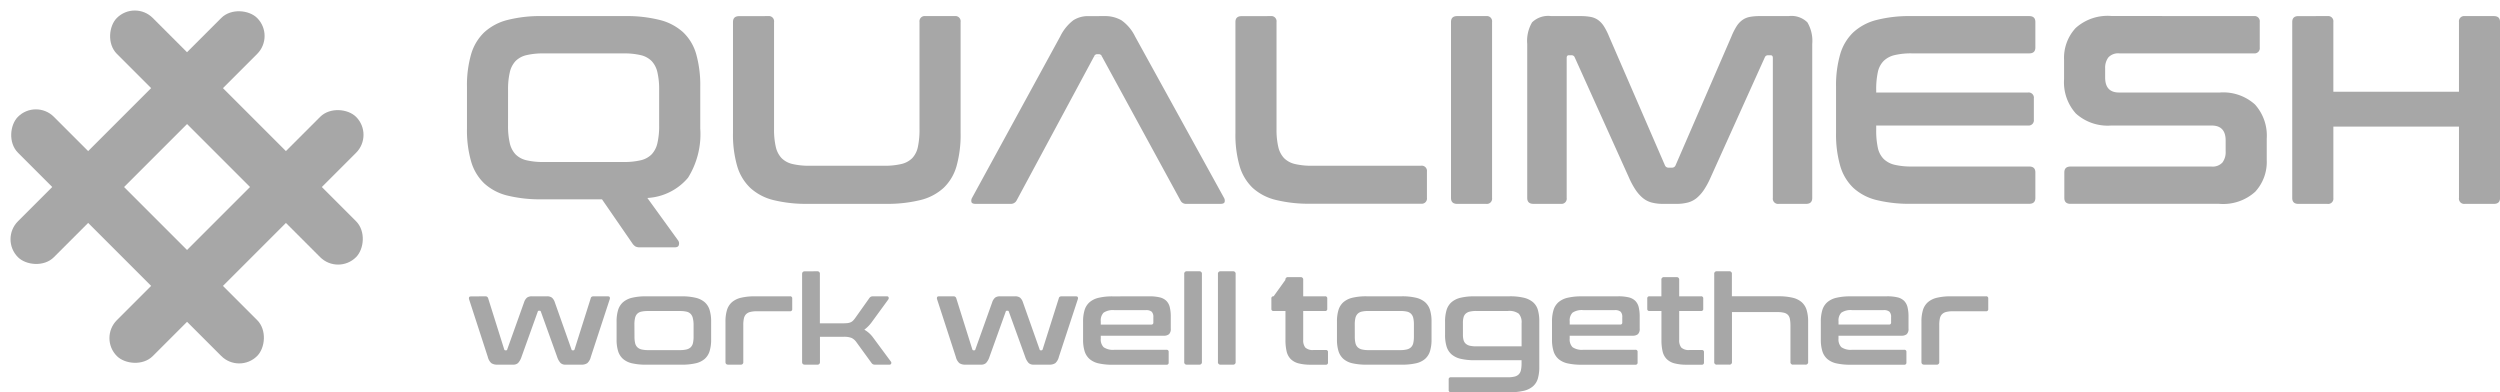
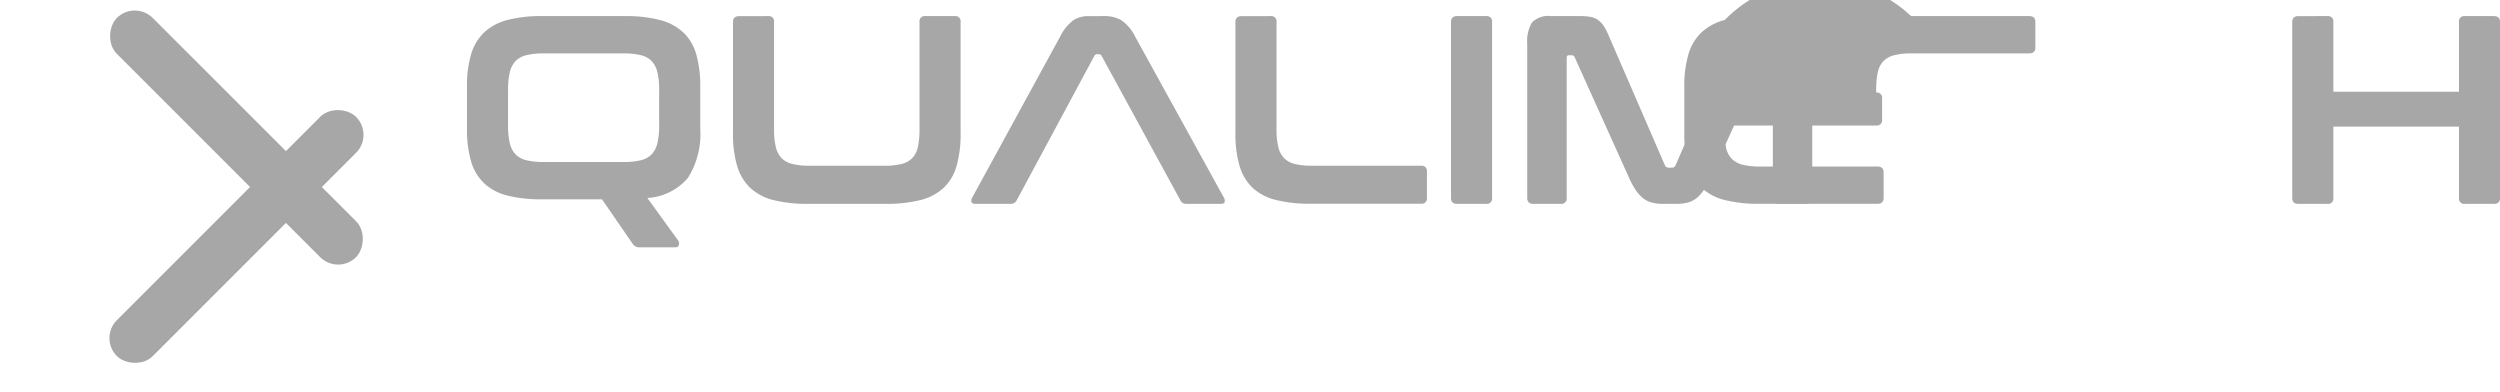
<svg xmlns="http://www.w3.org/2000/svg" width="133.444" height="20.934" viewBox="0 0 133.444 20.934">
  <g id="Qualimesh" style="mix-blend-mode: luminosity;isolation: isolate">
    <g id="Group_11" data-name="Group 11" transform="translate(24.926 0.859)">
      <g id="Group_3" data-name="Group 3" transform="translate(0)">
        <g id="Group_1" data-name="Group 1">
          <path id="Path_2" data-name="Path 2" d="M83.037-14a3,3,0,0,1,.544.043,1,1,0,0,1,.4.165,1.207,1.207,0,0,1,.308.329,3.438,3.438,0,0,1,.279.551l2.98,6.873a.2.2,0,0,0,.2.129h.172a.2.2,0,0,0,.2-.129l2.98-6.873a3.436,3.436,0,0,1,.279-.551,1.207,1.207,0,0,1,.308-.329,1,1,0,0,1,.394-.165A2.878,2.878,0,0,1,92.622-14h1.533a1.21,1.21,0,0,1,1,.336,1.945,1.945,0,0,1,.258,1.153v8.219q0,.315-.33.315H93.625a.279.279,0,0,1-.315-.315v-7.474q0-.143-.115-.143h-.129a.178.178,0,0,0-.186.115L89.986-5.38a4.265,4.265,0,0,1-.351.651,2.054,2.054,0,0,1-.387.437,1.24,1.24,0,0,1-.473.243,2.406,2.406,0,0,1-.623.072h-.688a2.407,2.407,0,0,1-.623-.072,1.24,1.24,0,0,1-.473-.243,2.053,2.053,0,0,1-.387-.437,4.263,4.263,0,0,1-.351-.651l-2.894-6.415a.178.178,0,0,0-.186-.115h-.129q-.115,0-.115.143v7.474a.279.279,0,0,1-.315.315H80.53q-.33,0-.33-.315v-8.219a1.945,1.945,0,0,1,.258-1.153A1.231,1.231,0,0,1,81.475-14Z" transform="translate(-23.606 14)" fill="#a7a7a7" />
-           <path id="Path_4" data-name="Path 4" d="M114.236-14q.33,0,.33.315v1.36q0,.315-.33.315h-6.261a3.829,3.829,0,0,0-.924.093,1.245,1.245,0,0,0-.587.315,1.2,1.2,0,0,0-.308.6,4.327,4.327,0,0,0-.086.938v.143h8.1a.279.279,0,0,1,.315.315v1.131a.279.279,0,0,1-.315.315h-8.1v.243a4.327,4.327,0,0,0,.086.938,1.2,1.2,0,0,0,.308.6,1.245,1.245,0,0,0,.587.315,3.829,3.829,0,0,0,.924.093h6.261q.33,0,.33.315v1.36q0,.315-.33.315h-6.3a7.339,7.339,0,0,1-1.848-.2,2.824,2.824,0,0,1-1.239-.651,2.634,2.634,0,0,1-.7-1.174,6.03,6.03,0,0,1-.222-1.754V-10.22a5.957,5.957,0,0,1,.222-1.747,2.635,2.635,0,0,1,.7-1.167,2.883,2.883,0,0,1,1.239-.659A7.1,7.1,0,0,1,107.932-14Z" transform="translate(-30.849 14)" fill="#a7a7a7" />
-           <path id="Path_5" data-name="Path 5" d="M130.97-14a.279.279,0,0,1,.315.315v1.36a.279.279,0,0,1-.315.315h-7.178a.712.712,0,0,0-.587.215.914.914,0,0,0-.172.587v.487q0,.8.745.8h5.373a2.531,2.531,0,0,1,1.877.637,2.486,2.486,0,0,1,.63,1.826v1.145a2.343,2.343,0,0,1-.616,1.69,2.548,2.548,0,0,1-1.92.644h-7.938q-.33,0-.33-.315v-1.36q0-.315.33-.315h7.522a.712.712,0,0,0,.587-.215.914.914,0,0,0,.172-.587v-.587q0-.8-.745-.8h-5.373A2.531,2.531,0,0,1,121.47-8.8a2.486,2.486,0,0,1-.63-1.826v-1.045a2.343,2.343,0,0,1,.616-1.69,2.548,2.548,0,0,1,1.92-.644Z" transform="translate(-35.591 14)" fill="#a7a7a7" />
+           <path id="Path_4" data-name="Path 4" d="M114.236-14q.33,0,.33.315v1.36q0,.315-.33.315h-6.261a3.829,3.829,0,0,0-.924.093,1.245,1.245,0,0,0-.587.315,1.2,1.2,0,0,0-.308.6,4.327,4.327,0,0,0-.086.938v.143a.279.279,0,0,1,.315.315v1.131a.279.279,0,0,1-.315.315h-8.1v.243a4.327,4.327,0,0,0,.086.938,1.2,1.2,0,0,0,.308.6,1.245,1.245,0,0,0,.587.315,3.829,3.829,0,0,0,.924.093h6.261q.33,0,.33.315v1.36q0,.315-.33.315h-6.3a7.339,7.339,0,0,1-1.848-.2,2.824,2.824,0,0,1-1.239-.651,2.634,2.634,0,0,1-.7-1.174,6.03,6.03,0,0,1-.222-1.754V-10.22a5.957,5.957,0,0,1,.222-1.747,2.635,2.635,0,0,1,.7-1.167,2.883,2.883,0,0,1,1.239-.659A7.1,7.1,0,0,1,107.932-14Z" transform="translate(-30.849 14)" fill="#a7a7a7" />
          <path id="Path_6" data-name="Path 6" d="M140.1-14a.279.279,0,0,1,.315.315v3.723h6.705v-3.723a.279.279,0,0,1,.315-.315h1.547q.33,0,.33.315v9.393q0,.315-.33.315h-1.547a.279.279,0,0,1-.315-.315V-8.1h-6.705v3.809a.279.279,0,0,1-.315.315H138.55q-.33,0-.33-.315v-9.393q0-.315.33-.315Z" transform="translate(-40.792 14)" fill="#a7a7a7" />
          <path id="Path_3" data-name="Path 3" d="M9.6-14a7.182,7.182,0,0,1,1.855.208,2.884,2.884,0,0,1,1.247.659,2.582,2.582,0,0,1,.695,1.167,6.143,6.143,0,0,1,.215,1.747V-8a4.394,4.394,0,0,1-.652,2.627,3.053,3.053,0,0,1-2.171,1.081l1.648,2.277a.272.272,0,0,1,.036.215q-.021.143-.222.143H10.416a.544.544,0,0,1-.258-.043.582.582,0,0,1-.143-.129L8.367-4.22h-3.2a7.339,7.339,0,0,1-1.848-.2,2.824,2.824,0,0,1-1.239-.651,2.634,2.634,0,0,1-.7-1.174A6.03,6.03,0,0,1,1.16-8V-10.22a5.956,5.956,0,0,1,.222-1.747,2.635,2.635,0,0,1,.7-1.167,2.883,2.883,0,0,1,1.239-.659A7.1,7.1,0,0,1,5.172-14ZM3.352-8.158a4.006,4.006,0,0,0,.093.938,1.285,1.285,0,0,0,.308.6,1.2,1.2,0,0,0,.58.315,3.829,3.829,0,0,0,.924.093H9.513a3.829,3.829,0,0,0,.924-.093,1.2,1.2,0,0,0,.58-.315,1.285,1.285,0,0,0,.308-.6,4.006,4.006,0,0,0,.093-.938v-1.9A4.006,4.006,0,0,0,11.325-11a1.285,1.285,0,0,0-.308-.6,1.2,1.2,0,0,0-.58-.315,3.829,3.829,0,0,0-.924-.093H5.258a3.829,3.829,0,0,0-.924.093,1.2,1.2,0,0,0-.58.315,1.285,1.285,0,0,0-.308.6,4.006,4.006,0,0,0-.093.938ZM17.236-14a.279.279,0,0,1,.315.315v5.713a4.081,4.081,0,0,0,.093.952,1.285,1.285,0,0,0,.308.6,1.2,1.2,0,0,0,.58.315,3.829,3.829,0,0,0,.924.093h3.969a3.829,3.829,0,0,0,.924-.093,1.2,1.2,0,0,0,.58-.315,1.236,1.236,0,0,0,.3-.6,4.409,4.409,0,0,0,.086-.952v-5.713A.279.279,0,0,1,25.632-14h1.562a.279.279,0,0,1,.315.315v5.928A6.22,6.22,0,0,1,27.294-6,2.581,2.581,0,0,1,26.6-4.829a2.826,2.826,0,0,1-1.247.651,7.426,7.426,0,0,1-1.855.2H19.37a7.339,7.339,0,0,1-1.848-.2,2.824,2.824,0,0,1-1.239-.651A2.634,2.634,0,0,1,15.581-6a6.031,6.031,0,0,1-.222-1.754v-5.928q0-.315.33-.315Zm17.938,0a1.763,1.763,0,0,1,.917.222,2.26,2.26,0,0,1,.731.866l4.742,8.605a.3.3,0,0,1,.036.236q-.036.093-.208.093h-1.82a.328.328,0,0,1-.33-.186l-4.2-7.7h-.4L30.5-4.163a.346.346,0,0,1-.33.186H28.311q-.186,0-.222-.093a.3.3,0,0,1,.036-.236l4.7-8.605a2.417,2.417,0,0,1,.7-.866,1.447,1.447,0,0,1,.8-.222Zm-.53,2.133h.4a.175.175,0,0,0-.158-.1H34.8a.175.175,0,0,0-.158.1ZM44.057-14a.279.279,0,0,1,.315.315v5.713a4.081,4.081,0,0,0,.093.952,1.285,1.285,0,0,0,.308.6,1.2,1.2,0,0,0,.58.315,3.829,3.829,0,0,0,.924.093h5.8A.279.279,0,0,1,52.4-5.7v1.4a.279.279,0,0,1-.315.315H46.192a7.339,7.339,0,0,1-1.848-.2A2.824,2.824,0,0,1,43.1-4.829,2.634,2.634,0,0,1,42.4-6a6.03,6.03,0,0,1-.222-1.754v-5.928q0-.315.33-.315Zm11.505,0a.279.279,0,0,1,.315.315v9.393a.279.279,0,0,1-.315.315H54.015q-.33,0-.33-.315v-9.393q0-.315.33-.315Z" transform="translate(-1.16 14)" fill="#a7a7a7" />
        </g>
      </g>
      <g id="Group_4" data-name="Group 4" transform="translate(0.104 13.622)">
-         <path id="Path_15" data-name="Path 15" d="M1.237-15.164a.144.144,0,0,1,.153.106l.858,2.731a.068.068,0,0,0,.066.047h.027q.06,0,.066-.047l.9-2.518a.554.554,0,0,1,.156-.249.435.435,0,0,1,.269-.07h.791a.435.435,0,0,1,.269.07.555.555,0,0,1,.156.249l.891,2.518q.007.047.066.047h.027A.068.068,0,0,0,6-12.327l.864-2.731q.02-.106.153-.106h.751q.086,0,.11.043a.157.157,0,0,1,0,.116L6.869-11.928a.65.65,0,0,1-.189.332.545.545,0,0,1-.322.08H5.519a.368.368,0,0,1-.266-.09.889.889,0,0,1-.18-.322L4.2-14.354a.056.056,0,0,0-.06-.04H4.1q-.053,0-.06.04l-.871,2.425a.889.889,0,0,1-.18.322.368.368,0,0,1-.266.09H1.882a.545.545,0,0,1-.322-.08.65.65,0,0,1-.189-.332L.373-15a.172.172,0,0,1,0-.116q.02-.043.113-.043Zm10.472,0a3.151,3.151,0,0,1,.751.076,1.136,1.136,0,0,1,.489.239.91.91,0,0,1,.263.419,2.079,2.079,0,0,1,.08.615v.957a2.079,2.079,0,0,1-.08.615.91.91,0,0,1-.263.419,1.109,1.109,0,0,1-.489.236,3.288,3.288,0,0,1-.751.073H9.828a3.279,3.279,0,0,1-.755-.073,1.107,1.107,0,0,1-.485-.236.91.91,0,0,1-.263-.419,2.079,2.079,0,0,1-.08-.615v-.957a2.079,2.079,0,0,1,.08-.615.91.91,0,0,1,.263-.419,1.135,1.135,0,0,1,.485-.239,3.142,3.142,0,0,1,.755-.076ZM9.2-13.025a1.555,1.555,0,0,0,.033.352.456.456,0,0,0,.116.223.479.479,0,0,0,.223.12,1.422,1.422,0,0,0,.352.037h1.7a1.455,1.455,0,0,0,.359-.037.479.479,0,0,0,.223-.12.456.456,0,0,0,.116-.223,1.555,1.555,0,0,0,.033-.352v-.631A1.519,1.519,0,0,0,12.314-14a.478.478,0,0,0-.116-.226.443.443,0,0,0-.223-.12,1.6,1.6,0,0,0-.359-.033h-1.7a1.558,1.558,0,0,0-.352.033.443.443,0,0,0-.223.12A.478.478,0,0,0,9.229-14a1.519,1.519,0,0,0-.033.346Zm8.3-2.14a.106.106,0,0,1,.12.12v.558a.106.106,0,0,1-.12.12H15.732a1.422,1.422,0,0,0-.352.037.479.479,0,0,0-.223.12.458.458,0,0,0-.116.226,1.564,1.564,0,0,0-.033.349v1.973a.129.129,0,0,1-.146.146h-.652q-.153,0-.153-.146v-2.153a2.079,2.079,0,0,1,.08-.615.91.91,0,0,1,.263-.419,1.135,1.135,0,0,1,.485-.239,3.142,3.142,0,0,1,.755-.076ZM18.95-16.5a.129.129,0,0,1,.146.146v2.631H20.32a2.351,2.351,0,0,0,.236-.01.615.615,0,0,0,.17-.04.419.419,0,0,0,.13-.083A1,1,0,0,0,20.978-14l.745-1.05a.283.283,0,0,1,.083-.086.221.221,0,0,1,.116-.027h.751a.087.087,0,0,1,.093.056.133.133,0,0,1-.027.123l-.858,1.176a1.894,1.894,0,0,1-.412.425,1.481,1.481,0,0,1,.472.425l.944,1.276a.105.105,0,0,1,.017.11.093.093,0,0,1-.1.056h-.745a.3.3,0,0,1-.126-.02.24.24,0,0,1-.08-.073l-.811-1.116a.664.664,0,0,0-.256-.219,1.067,1.067,0,0,0-.409-.06H19.1v1.342a.129.129,0,0,1-.146.146H18.3q-.153,0-.153-.146v-4.691q0-.146.153-.146Zm7.274,1.336a.144.144,0,0,1,.153.106l.858,2.731a.068.068,0,0,0,.066.047h.027q.06,0,.066-.047l.9-2.518a.554.554,0,0,1,.156-.249.435.435,0,0,1,.269-.07h.791a.435.435,0,0,1,.269.07.554.554,0,0,1,.156.249l.891,2.518q.007.047.066.047h.027a.068.068,0,0,0,.066-.047l.864-2.731q.02-.106.153-.106h.751q.086,0,.11.043a.157.157,0,0,1,0,.116l-1.011,3.076a.65.65,0,0,1-.189.332.545.545,0,0,1-.322.08h-.838a.368.368,0,0,1-.266-.09.889.889,0,0,1-.18-.322l-.878-2.425a.056.056,0,0,0-.06-.04h-.04q-.053,0-.06.04l-.871,2.425a.889.889,0,0,1-.18.322.368.368,0,0,1-.266.09h-.838a.545.545,0,0,1-.322-.08.65.65,0,0,1-.189-.332l-1-3.076a.172.172,0,0,1,0-.116q.02-.043.113-.043Zm10.452,0a2.336,2.336,0,0,1,.562.056.745.745,0,0,1,.352.186.717.717,0,0,1,.183.339,2.092,2.092,0,0,1,.053.508v.631a.384.384,0,0,1-.093.3.42.42,0,0,1-.286.083H34.089v.159a.594.594,0,0,0,.15.452.879.879,0,0,0,.582.14h2.773a.106.106,0,0,1,.12.12v.558a.106.106,0,0,1-.12.12H34.728a3.279,3.279,0,0,1-.755-.073,1.107,1.107,0,0,1-.485-.236.91.91,0,0,1-.263-.419,2.079,2.079,0,0,1-.08-.615v-.957a2.079,2.079,0,0,1,.08-.615.91.91,0,0,1,.263-.419,1.135,1.135,0,0,1,.485-.239,3.142,3.142,0,0,1,.755-.076Zm-2.586,1.508h2.693a.1.1,0,0,0,.113-.113v-.279a.4.4,0,0,0-.086-.292.451.451,0,0,0-.319-.086H34.821a.9.9,0,0,0-.582.136.592.592,0,0,0-.15.455ZM39.342-16.5a.129.129,0,0,1,.146.146v4.691a.129.129,0,0,1-.146.146H38.69a.129.129,0,0,1-.146-.146v-4.691a.129.129,0,0,1,.146-.146Zm1.8,0a.129.129,0,0,1,.146.146v4.691a.129.129,0,0,1-.146.146h-.652a.129.129,0,0,1-.146-.146v-4.691a.129.129,0,0,1,.146-.146Z" transform="translate(-0.363 16.5)" fill="#a7a7a7" />
-         <path id="Path_16" data-name="Path 16" d="M145.665-16.042a.129.129,0,0,1,.146-.146h.658a.129.129,0,0,1,.146.146v.877h1.164a.106.106,0,0,1,.12.12v.545a.106.106,0,0,1-.12.12h-1.164v1.542a.612.612,0,0,0,.113.409.584.584,0,0,0,.445.13h.645a.106.106,0,0,1,.12.12v.545a.106.106,0,0,1-.12.12h-.8a2.478,2.478,0,0,1-.658-.073.916.916,0,0,1-.416-.233.856.856,0,0,1-.216-.412,2.655,2.655,0,0,1-.06-.6V-14.38h-.632a.106.106,0,0,1-.12-.12v-.545a.106.106,0,0,1,.12-.12Zm6.217.877a3.151,3.151,0,0,1,.751.076,1.136,1.136,0,0,1,.489.239.91.91,0,0,1,.263.419,2.079,2.079,0,0,1,.08.615v.957a2.079,2.079,0,0,1-.08.615.91.91,0,0,1-.263.419,1.109,1.109,0,0,1-.489.236,3.288,3.288,0,0,1-.751.073H150a3.28,3.28,0,0,1-.755-.073,1.107,1.107,0,0,1-.485-.236.91.91,0,0,1-.263-.419,2.079,2.079,0,0,1-.08-.615v-.957a2.079,2.079,0,0,1,.08-.615.91.91,0,0,1,.263-.419,1.135,1.135,0,0,1,.485-.239,3.142,3.142,0,0,1,.755-.076Zm-2.513,2.14a1.555,1.555,0,0,0,.033.352.456.456,0,0,0,.116.223.479.479,0,0,0,.223.12,1.421,1.421,0,0,0,.352.037h1.7a1.455,1.455,0,0,0,.359-.037.479.479,0,0,0,.223-.12.456.456,0,0,0,.116-.223,1.556,1.556,0,0,0,.033-.352v-.631a1.52,1.52,0,0,0-.033-.346.478.478,0,0,0-.116-.226.443.443,0,0,0-.223-.12,1.6,1.6,0,0,0-.359-.033h-1.7a1.558,1.558,0,0,0-.352.033.443.443,0,0,0-.223.12A.478.478,0,0,0,149.4-14a1.519,1.519,0,0,0-.033.346Zm8.265-2.14a3.142,3.142,0,0,1,.755.076,1.185,1.185,0,0,1,.489.236.855.855,0,0,1,.263.415,2.164,2.164,0,0,1,.076.615V-11.4a2.192,2.192,0,0,1-.076.621.875.875,0,0,1-.263.419,1.162,1.162,0,0,1-.489.239,3.142,3.142,0,0,1-.755.076H154.5a.106.106,0,0,1-.12-.12v-.558a.106.106,0,0,1,.12-.12h3.039a1.455,1.455,0,0,0,.359-.037.479.479,0,0,0,.223-.12.458.458,0,0,0,.116-.226,1.6,1.6,0,0,0,.033-.355v-.173h-2.5a3.142,3.142,0,0,1-.755-.076,1.135,1.135,0,0,1-.485-.239.91.91,0,0,1-.263-.419,2.107,2.107,0,0,1-.08-.621v-.7a2.107,2.107,0,0,1,.08-.621.91.91,0,0,1,.263-.419,1.135,1.135,0,0,1,.485-.239,3.142,3.142,0,0,1,.755-.076Zm-2.493,2.047a1.069,1.069,0,0,0,.033.289.408.408,0,0,0,.116.193.49.49,0,0,0,.223.11,1.558,1.558,0,0,0,.352.033h2.407v-1.243a.68.68,0,0,0-.15-.5.849.849,0,0,0-.582-.146h-1.676a1.558,1.558,0,0,0-.352.033.49.49,0,0,0-.223.11.408.408,0,0,0-.116.2,1.077,1.077,0,0,0-.033.286Zm8.285-2.047a2.337,2.337,0,0,1,.562.056.745.745,0,0,1,.352.186.717.717,0,0,1,.183.339,2.092,2.092,0,0,1,.053.508v.631a.384.384,0,0,1-.093.3.42.42,0,0,1-.286.083h-3.358v.159a.594.594,0,0,0,.15.452.879.879,0,0,0,.582.14h2.773a.106.106,0,0,1,.12.12v.558a.106.106,0,0,1-.12.12h-2.866a3.279,3.279,0,0,1-.755-.073,1.107,1.107,0,0,1-.485-.236.91.91,0,0,1-.263-.419,2.079,2.079,0,0,1-.08-.615v-.957a2.079,2.079,0,0,1,.08-.615.91.91,0,0,1,.263-.419,1.135,1.135,0,0,1,.485-.239,3.142,3.142,0,0,1,.755-.076Zm-2.586,1.508h2.693a.1.1,0,0,0,.113-.113v-.279a.4.4,0,0,0-.086-.292.451.451,0,0,0-.319-.086h-1.669a.9.9,0,0,0-.582.136.592.592,0,0,0-.15.455Zm4.894-1.508v-.877a.129.129,0,0,1,.146-.146h.658a.129.129,0,0,1,.146.146v.877h1.164a.106.106,0,0,1,.12.12v.545a.106.106,0,0,1-.12.12h-1.164v1.542a.612.612,0,0,0,.113.409.584.584,0,0,0,.445.13h.645a.106.106,0,0,1,.12.12v.545a.106.106,0,0,1-.12.12h-.8a2.478,2.478,0,0,1-.658-.073.915.915,0,0,1-.416-.233.856.856,0,0,1-.216-.412,2.655,2.655,0,0,1-.06-.6V-14.38H165.1a.106.106,0,0,1-.12-.12v-.545a.106.106,0,0,1,.12-.12Zm3.617-1.336a.129.129,0,0,1,.146.146v1.189h2.487a3.151,3.151,0,0,1,.751.076,1.136,1.136,0,0,1,.489.239.909.909,0,0,1,.263.419,2.079,2.079,0,0,1,.08.615v2.153a.129.129,0,0,1-.146.146h-.652a.129.129,0,0,1-.146-.146V-13.59a1.945,1.945,0,0,0-.027-.349.446.446,0,0,0-.1-.226.432.432,0,0,0-.209-.12,1.341,1.341,0,0,0-.346-.037h-2.44v2.658a.129.129,0,0,1-.146.146H168.7a.129.129,0,0,1-.146-.146v-4.691a.129.129,0,0,1,.146-.146Zm8.424,1.336a2.337,2.337,0,0,1,.562.056.746.746,0,0,1,.352.186.717.717,0,0,1,.183.339,2.092,2.092,0,0,1,.053.508v.631a.384.384,0,0,1-.093.3.42.42,0,0,1-.286.083h-3.358v.159a.594.594,0,0,0,.15.452.879.879,0,0,0,.582.14h2.773a.106.106,0,0,1,.12.12v.558a.106.106,0,0,1-.12.12h-2.866a3.279,3.279,0,0,1-.755-.073,1.107,1.107,0,0,1-.485-.236.91.91,0,0,1-.263-.419,2.079,2.079,0,0,1-.08-.615v-.957a2.079,2.079,0,0,1,.08-.615.91.91,0,0,1,.263-.419,1.135,1.135,0,0,1,.485-.239,3.142,3.142,0,0,1,.755-.076Zm-2.586,1.508h2.693a.1.1,0,0,0,.113-.113v-.279a.4.4,0,0,0-.086-.292.451.451,0,0,0-.319-.086h-1.669a.9.9,0,0,0-.582.136.592.592,0,0,0-.15.455Zm7.872-1.508a.106.106,0,0,1,.12.12v.558a.106.106,0,0,1-.12.12H181.29a1.422,1.422,0,0,0-.352.037.479.479,0,0,0-.223.12.458.458,0,0,0-.116.226,1.565,1.565,0,0,0-.033.349v1.973a.129.129,0,0,1-.146.146h-.652q-.153,0-.153-.146v-2.153a2.079,2.079,0,0,1,.08-.615.91.91,0,0,1,.263-.419,1.135,1.135,0,0,1,.485-.239,3.142,3.142,0,0,1,.755-.076Z" transform="translate(-102.083 16.5)" fill="#a7a7a7" />
-       </g>
+         </g>
    </g>
    <g id="Group_31" data-name="Group 31" transform="translate(0 0)">
      <rect id="Rectangle_10" data-name="Rectangle 10" width="18.056" height="2.712" rx="1.356" transform="translate(19.965 7.197) rotate(135)" fill="#a7a7a7" />
-       <rect id="Rectangle_11" data-name="Rectangle 11" width="18.056" height="2.712" rx="1.356" transform="translate(14.685 1.92) rotate(135)" fill="#a7a7a7" />
      <rect id="Rectangle_13" data-name="Rectangle 13" width="18.056" height="2.71" rx="1.355" transform="translate(18.047 14.684) rotate(-135)" fill="#a7a7a7" />
-       <rect id="Rectangle_12" data-name="Rectangle 12" width="18.056" height="2.71" rx="1.355" transform="translate(12.768 19.96) rotate(-135)" fill="#a7a7a7" />
    </g>
  </g>
</svg>